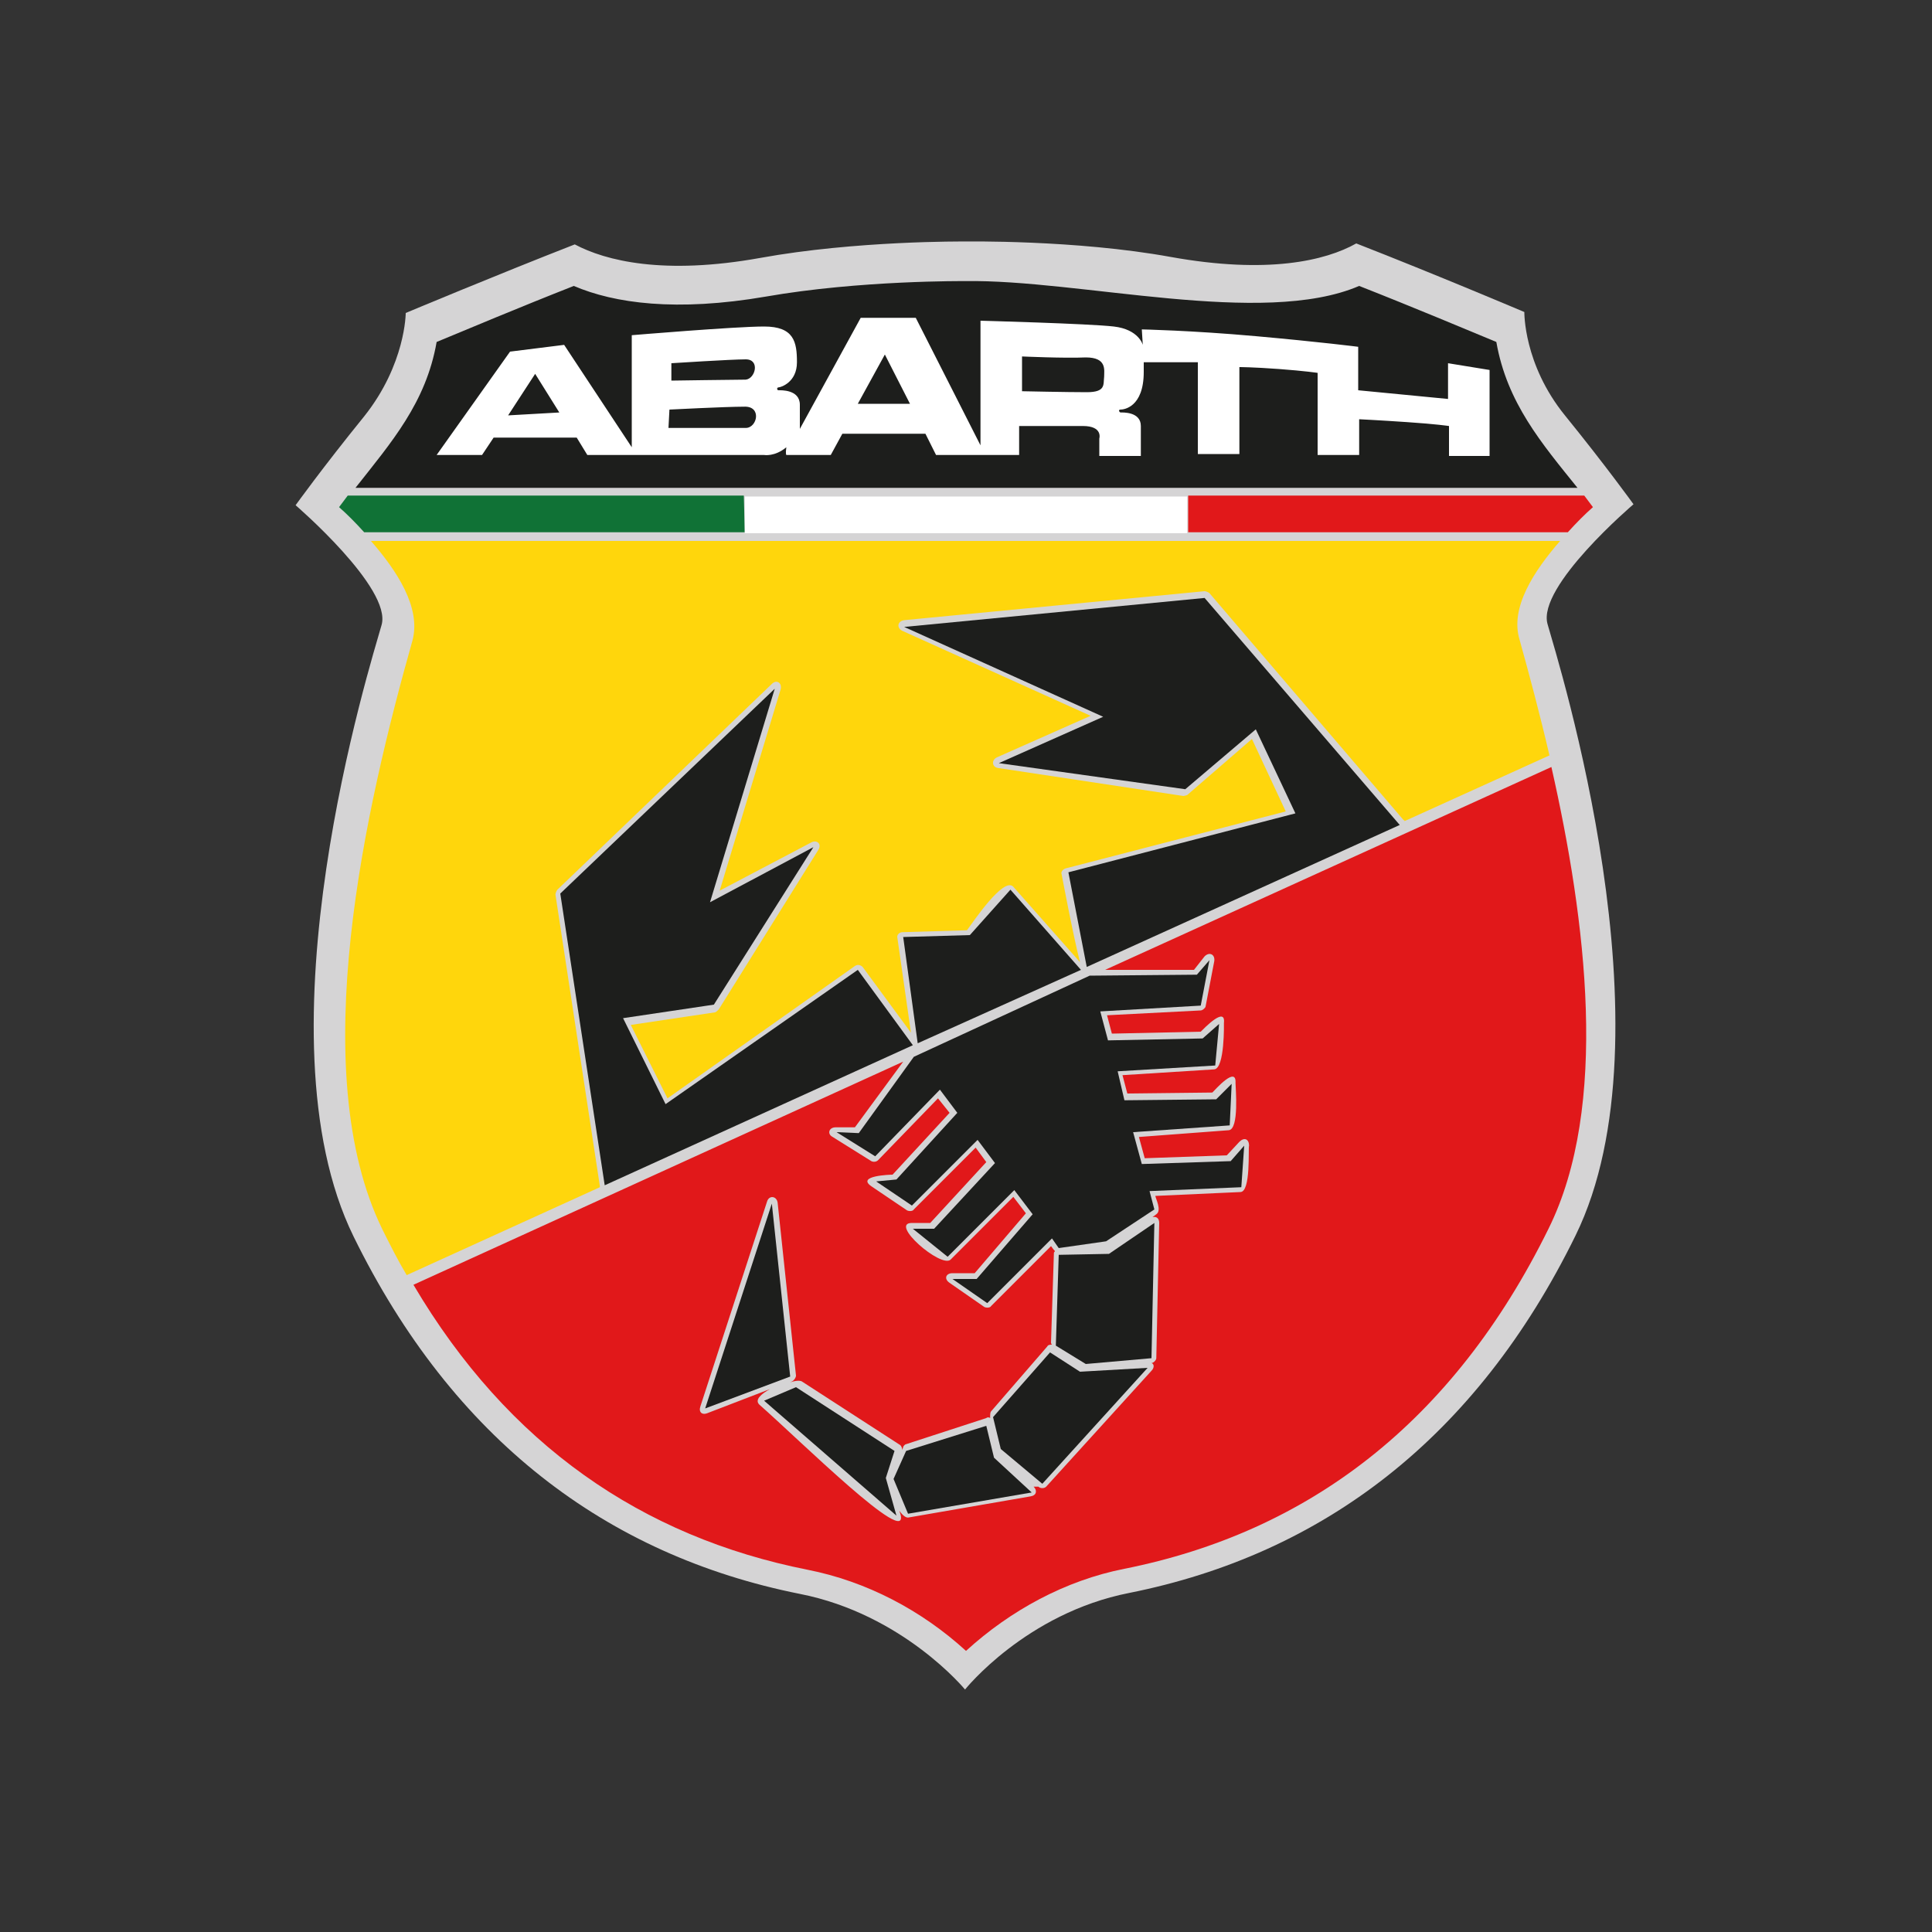
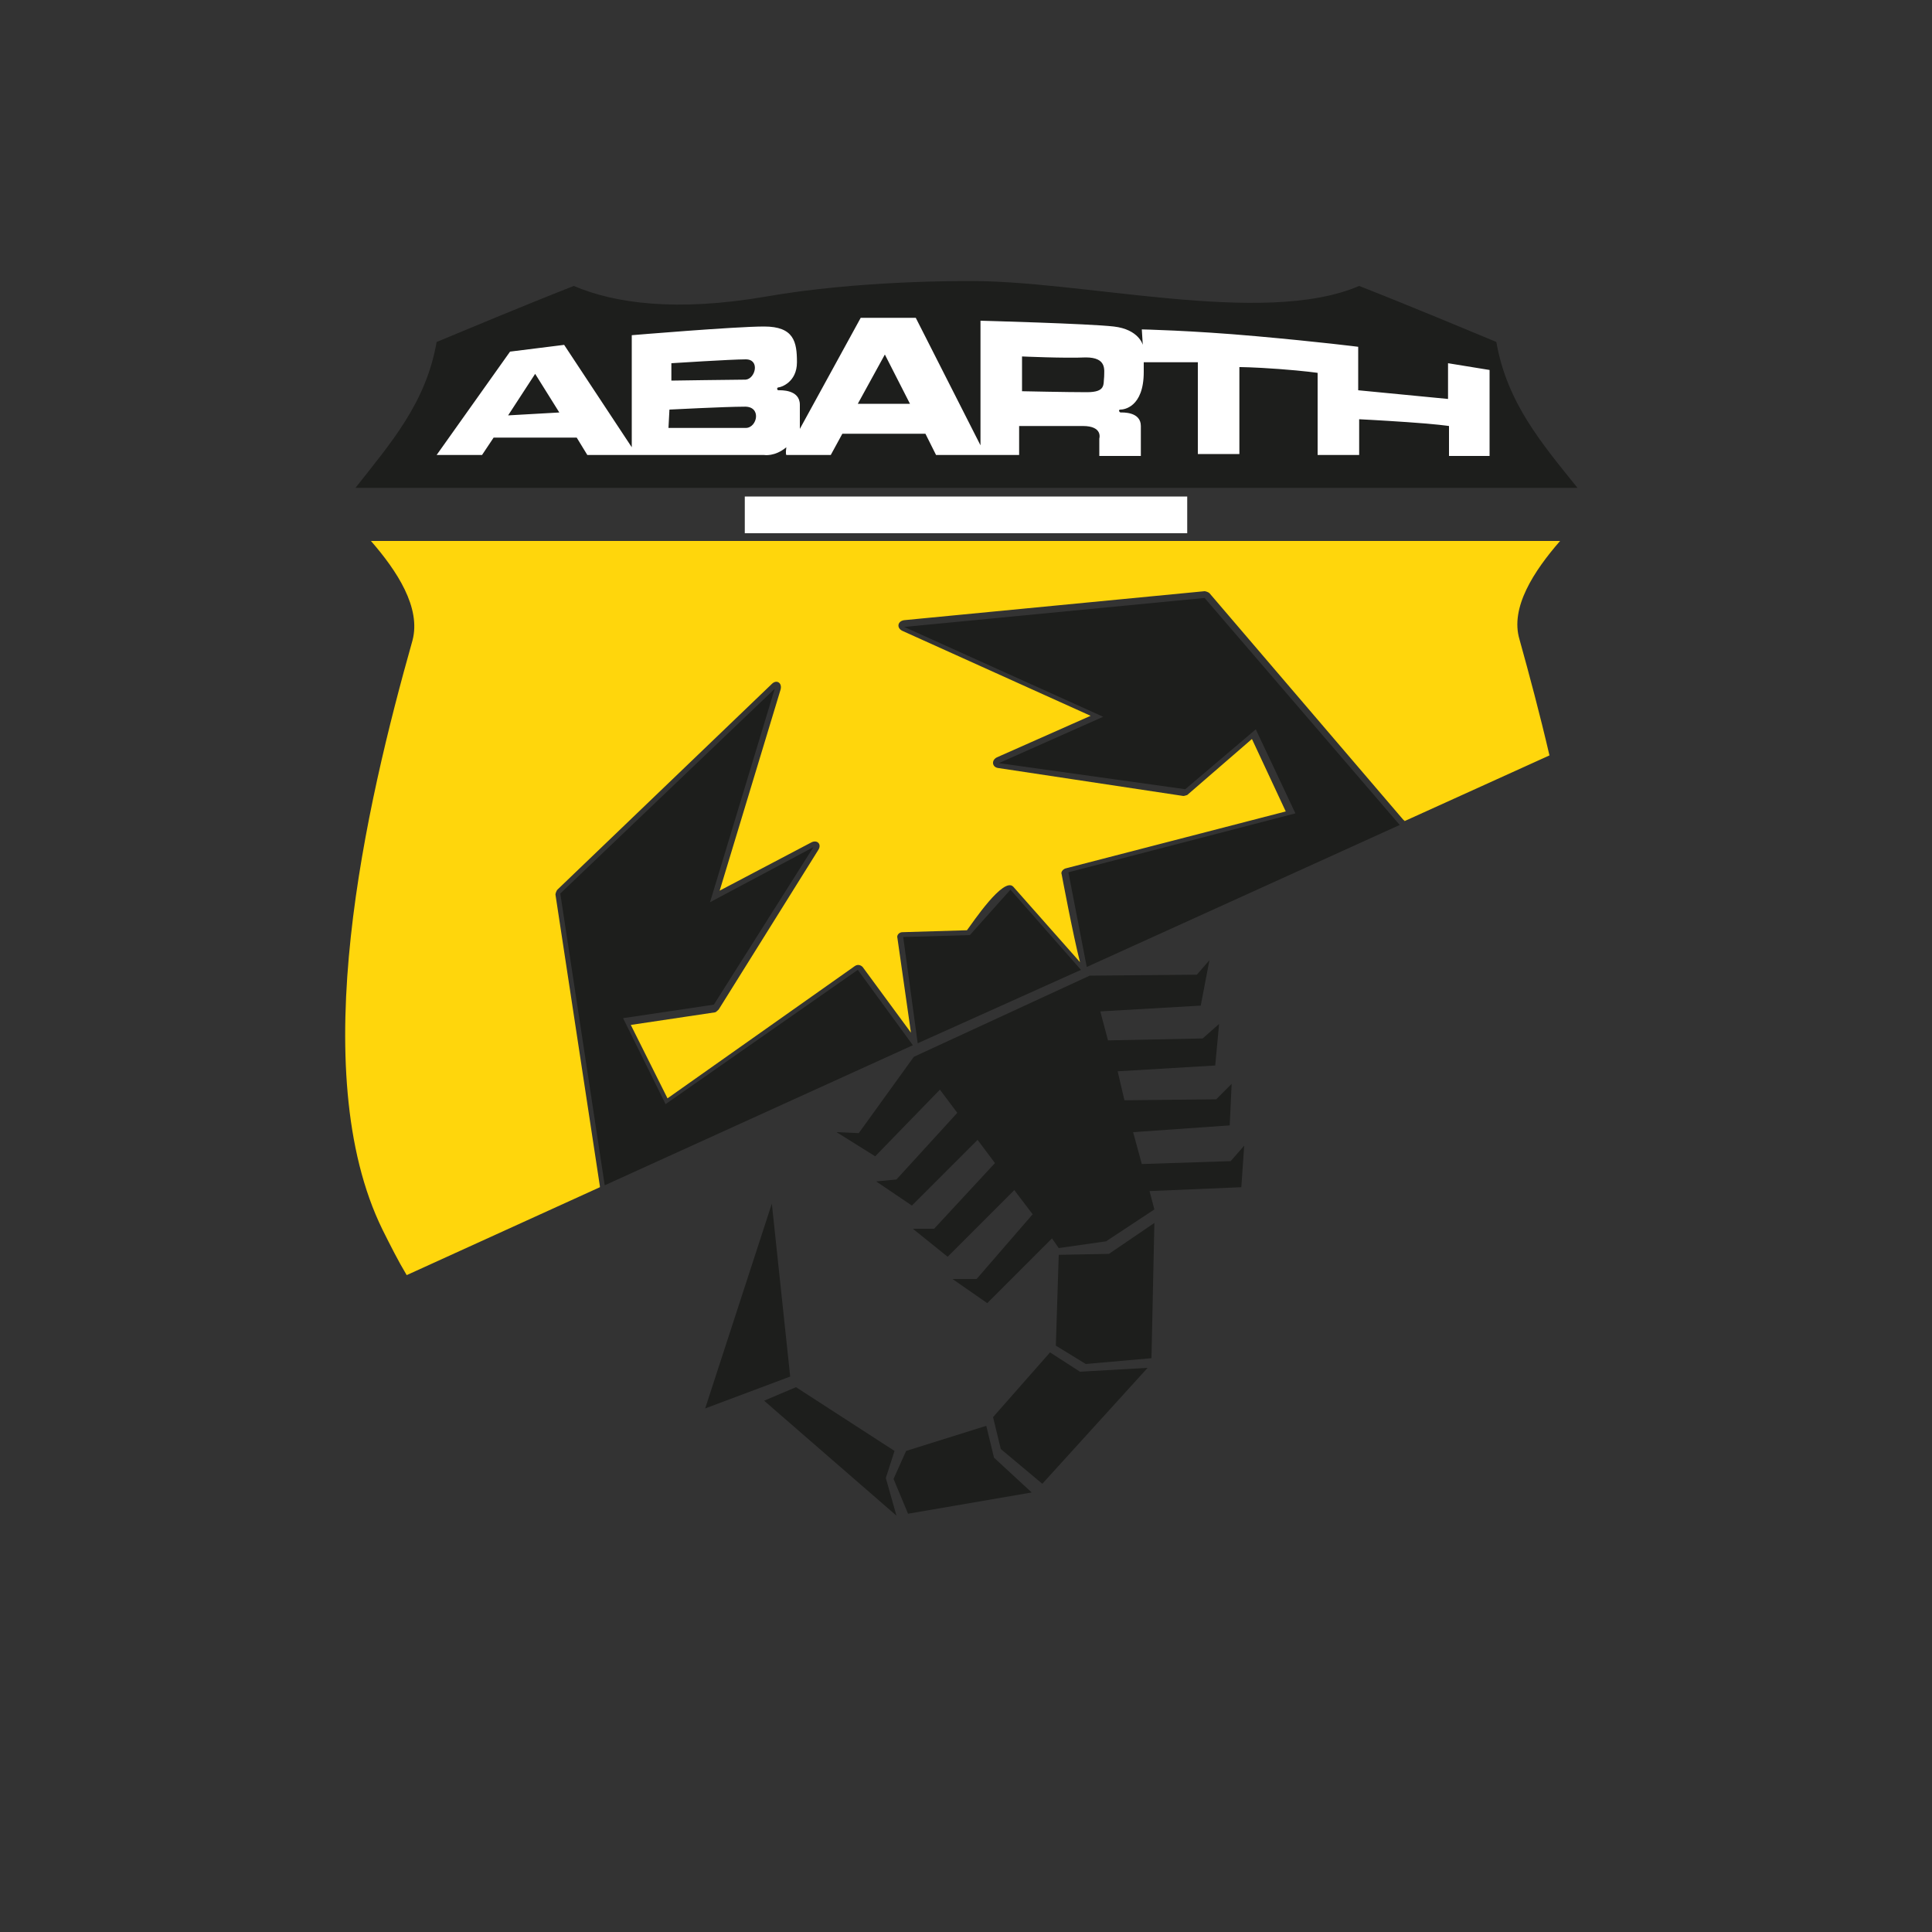
<svg xmlns="http://www.w3.org/2000/svg" version="1.1" id="Abarth" x="0px" y="0px" viewBox="0 0 200 200" style="enable-background:new 0 0 200 200;" xml:space="preserve">
  <rect x="0" y="0" width="200" height="200" fill="#333333" stroke="none" />
  <style type="text/css">
	.st0{fill:#D5D4D5;}
	.st1{fill:#1D1E1C;}
	.st2{fill:#FFFFFF;}
	.st3{fill:#FFD60C;}
	.st4{fill:#E1181A;}
	.st5{fill:#107236;}
</style>
  <g id="XMLID_920_">
-     <path id="XMLID_921_" class="st0" d="M99.8,25c0,0-11.2-0.1-21.1,1.7c-10,1.8-16,0.3-19.2-1.4C51.3,28.5,42,32.4,42,32.4   s0,5.3-4.3,10.7c-4.3,5.3-7.1,9.2-7.1,9.2s10,8.6,8.9,12.4c-1.1,3.9-13.2,42.3-2.9,63.3c10.3,21,26.2,33,46.2,37   c10.7,2.1,17.1,9.9,17.1,9.9s6.3-7.9,17-10c20-4,35.9-16,46.2-37s-1.8-59.4-2.9-63.3c-1.1-3.9,8.9-12.4,8.9-12.4s-2.8-3.9-7.1-9.2   c-4.3-5.3-4.2-10.7-4.2-10.7s-9.2-3.9-17.4-7.1c-3.2,1.8-9.2,3.2-19.2,1.4C111.3,24.8,99.8,25,99.8,25z" />
    <path id="XMLID_922_" class="st1" d="M36.8,50.5c3.7-4.7,7.3-8.8,8.4-15.1c2.9-1.2,8.6-3.6,14.2-5.8c4.2,1.8,10.6,2.7,19.9,1.1   c9.7-1.7,20.6-1.6,20.6-1.6c11.8-0.2,30.8,4.8,40.8,0.5c5.6,2.2,11.3,4.6,14.2,5.8c1.1,6.3,4.7,10.5,8.4,15.1L36.8,50.5L36.8,50.5z   " />
    <path id="XMLID_923_" class="st2" d="M149.9,37.6v3.7l-9.3-0.9v-4.5c0,0-3.9-0.5-10.6-1.1c-6.7-0.6-11.8-0.7-11.8-0.7l0.1,1.6   c0,0-0.4-1.6-3-1.9c-2.6-0.3-13.8-0.6-13.8-0.6v12.9l-6.7-13.2l-5.7,0l-6.3,11.5v-2.5c0-1.6-2-1.5-2.2-1.5c-0.2,0-0.2-0.3,0-0.3   c0.2,0,1.9-0.5,1.9-2.6c0-2.1-0.3-3.7-3.4-3.7c-3,0-13.7,0.9-13.7,0.9v11.6l-7-10.6l-5.6,0.7l-7.6,10.7h4.7l1.2-1.8h8.6l1.1,1.8   l18.3,0c0,0,1.1,0.2,2.3-0.8c-0.1,0.7,0,0.8,0,0.8l4.6,0l1.2-2.2h8.6l1.1,2.2l8.6,0l0-3h6.6c2.1,0,1.7,1.3,1.7,1.3v1.8h4.3v-3.1   c0-1.5-1.9-1.4-2.1-1.4c-0.1,0-0.3-0.3,0-0.3s2.4-0.2,2.4-3.9v-1h5.6v9.5h4.3v-9c0,0,1.4,0,4.1,0.2c2.7,0.2,4,0.4,4,0.4l0,8.5h4.3   v-3.7c0,0,2.1,0.1,5,0.3c3,0.2,4.3,0.4,4.3,0.4v3.1h4.2v-8.9L149.9,37.6z M52.6,43l2.8-4.3l2.5,4L52.6,43z M69.5,37.6   c0,0,6.2-0.4,7.7-0.4c1.5,0,1,2,0,2.1c-1,0-7.7,0.1-7.7,0.1V37.6z M77.2,44.3h-8l0.1-1.9c0,0,5.8-0.3,7.7-0.3   C78.9,42,78.4,44.3,77.2,44.3z M88.8,41.8l2.8-5.1l2.6,5.1H88.8z M112.5,40.6c-2,0-6.7-0.1-6.7-0.1v-3.6c0,0,4.4,0.2,6.6,0.1   c2.2,0,1.9,1.3,1.9,2C114.2,39.8,114.5,40.6,112.5,40.6z" />
    <path id="XMLID_930_" class="st3" d="M161.5,56c-2.7,3.1-5.2,6.9-4.2,10.2c1,3.6,2.1,7.7,3.1,12l-15,6.8c0,0,0-0.1-0.1-0.1   l-20.1-23.5c-0.1-0.1-0.4-0.2-0.5-0.2l-31.1,3c-0.7,0.1-0.8,0.8-0.2,1.1l19.5,8.8l-9.7,4.3c-0.6,0.3-0.5,1,0.1,1.1l19.2,2.9   c0.1,0,0.4-0.1,0.4-0.1l6.7-5.8l3.5,7.5l-22.8,5.9c-0.3,0.1-0.5,0.4-0.4,0.6c0,0,1.2,6.4,1.9,9.1l-6.9-7.8c-1-1.1-4.2,3.7-4.8,4.5   l-6.7,0.2c-0.3,0-0.6,0.3-0.5,0.6l1.4,9.8l-5-6.8c-0.2-0.2-0.5-0.3-0.8-0.1l-19.4,13.7l-3.8-7.6l8.7-1.3c0.1,0,0.3-0.2,0.4-0.3   L84.7,88c0.4-0.6-0.1-1.1-0.7-0.8l-9.5,5l6.3-20.8c0.2-0.7-0.4-1.1-0.9-0.6L57.7,92.1c-0.1,0.1-0.2,0.4-0.2,0.5l4.6,30.2   c0,0,0,0.1,0,0.1l-20,9.1c-0.9-1.5-1.7-3.1-2.5-4.7c-8.1-16.5-1.7-44,3.1-61c0.9-3.4-1.6-7.2-4.3-10.3L161.5,56L161.5,56z" />
-     <path id="XMLID_931_" class="st4" d="M160.6,79.4c3.6,15.9,6,35.1-0.3,47.8c-9.9,20.1-24.9,31.4-43.9,35.2   c-6.1,1.2-11.8,4.3-16.4,8.5c-4.6-4.2-10.3-7.2-16.4-8.4c-17.1-3.4-31-12.9-40.8-29.5l50.7-23.1l-5,6.8l-2,0c-0.7,0-0.9,0.7-0.3,1   l4,2.5c0.2,0.1,0.5,0.1,0.7-0.1l6.2-6.4l1.2,1.5l-5.9,6.4c-0.2,0-3.8,0.1-2.2,1.2l3.7,2.5c0.2,0.1,0.6,0.1,0.7-0.1l6.4-6.4l1.1,1.5   l-5.8,6.3h-1.9c-2.4,0,3,4.7,4,3.8l6.5-6.5l1.3,1.7l-5.3,6.2l-2.3,0c-0.7,0-0.9,0.6-0.3,1l3.6,2.5c0.2,0.1,0.6,0.1,0.7-0.1l6.2-6.2   c0.1,0.1,0.2,0.3,0.4,0.5c0,0.1-0.1,0.1-0.1,0.2l-0.3,9.3c0,0,0,0.1,0.1,0.2c-0.2,0-0.4,0-0.5,0.2l-5.8,6.7   c-0.1,0.1-0.1,0.4-0.1,0.5l0,0.2c-0.1-0.1-0.3-0.1-0.4,0l-8.3,2.7c-0.1,0-0.3,0.2-0.3,0.3l-0.1,0.3c0-0.2-0.1-0.4-0.2-0.5   l-10.2-6.6c-0.2-0.1-0.6-0.1-1.2,0.1L82,143c0.2-0.1,0.4-0.4,0.4-0.6l-1.9-17.9c-0.1-0.7-0.9-0.8-1.1-0.1l-6.9,21.2   c-0.2,0.6,0.2,0.9,0.7,0.7l6.5-2.5c-0.9,0.5-1.6,1.1-1.1,1.6c4.1,3.6,15.7,15.1,14.6,11.3l-0.1-0.3c0.3,0.4,0.6,0.7,0.9,0.7   l12.7-2.2c0.6-0.1,0.7-0.6,0.3-1l0.5,0c0.2,0.2,0.6,0.2,0.8,0l10.9-12c0.3-0.3,0.3-0.7,0-0.8c0.2,0,0.5-0.3,0.5-0.5l0.3-14   c0-0.5-0.3-0.7-0.7-0.6l0.4-0.3c0.6-0.4-0.1-1.7-0.1-1.9l8.8-0.4c1.1,0,0.8-4.5,0.9-4.8c0-0.7-0.5-0.9-1-0.4l-1.3,1.4l-8.5,0.3   l-0.6-2.2l9.3-0.7c1.1-0.1,0.7-4.4,0.7-4.9c0.1-1.8-2.1,0.7-2.4,1l-8.8,0.1l-0.5-1.9l9.5-0.6c1.1-0.1,1-4.8,1-4.8   c0.2-1.8-2.1,0.6-2.4,0.9l-9.2,0.2l-0.5-1.9l9.7-0.5c0.2,0,0.5-0.3,0.5-0.4l0.9-4.7c0.1-0.7-0.5-1-1-0.5l-1.1,1.4   c-4.5,0-7.3,0-9.2,0L160.6,79.4z" />
-     <path id="XMLID_932_" class="st4" d="M164.9,52.5c-0.8,0.7-1.7,1.6-2.6,2.6h-39.3v-3.8H164C164.3,51.7,164.6,52.1,164.9,52.5z" />
-     <path id="XMLID_933_" class="st5" d="M77.1,55.1H37.7c-0.9-1-1.8-1.9-2.6-2.6c0.3-0.4,0.6-0.8,0.9-1.2h41L77.1,55.1z" />
    <rect id="XMLID_934_" x="77.1" y="51.4" class="st2" width="45.8" height="3.8" />
    <path id="XMLID_935_" class="st1" d="M109.6,129.9l5.2-0.1l4.7-3.2l-0.3,14l-6.8,0.6l-3.1-1.9L109.6,129.9z M108.7,140l3.1,2l7-0.4   l-10.9,12l-4.3-3.6l-0.8-3.3L108.7,140z M102.1,147.6l0.8,3.3l3.9,3.6L94,156.7l-1.5-3.6l1.3-2.9L102.1,147.6z M92.6,150.2   l-0.9,2.8l1.1,3.9l-13.7-11.9l3.3-1.4L92.6,150.2z M79.9,124.6l1.9,17.9l-8.8,3.3L79.9,124.6z M116.4,113.9l9.5-0.1l1.6-1.6   l-0.2,4.3l-10,0.7l0.9,3.3l9.2-0.3l1.4-1.6l-0.3,4.3l-9.5,0.4l0.5,1.9l-5,3.3l-4.9,0.7l-0.7-1l-6.7,6.7l-3.6-2.5l2.5,0l5.8-6.7   l-1.9-2.5l-6.9,6.9l-3.6-2.9h2.2l6.3-6.8l-1.8-2.4l-6.8,6.8l-3.7-2.5l2.1-0.2l6.3-6.9l-1.8-2.4l-6.7,6.9l-4-2.5l2.3,0.1l5.7-7.9   l18.2-8.4l11.1-0.1l1.3-1.5l-0.9,4.7l-10.4,0.6l0.8,3l9.8-0.2l1.7-1.5l-0.4,4.3l-10.1,0.6L116.4,113.9z M88.8,100.4l5.7,7.8   l-31.9,14.5L58,92.5l22.2-21.2l-6.7,22.1l10.7-5.7L73.9,104l-9.4,1.4l4.4,8.9L88.8,100.4z M104.6,92.1l7.3,8.3L95,108L93.5,97   l6.9-0.2L104.6,92.1z M144.9,85.4l-32.4,14.7h0l-1.9-9.8l23.5-6.1l-4.1-8.7l-7.3,6.2L103.4,79l10.8-4.8l-20.6-9.3l31.1-3   L144.9,85.4z" />
  </g>
</svg>